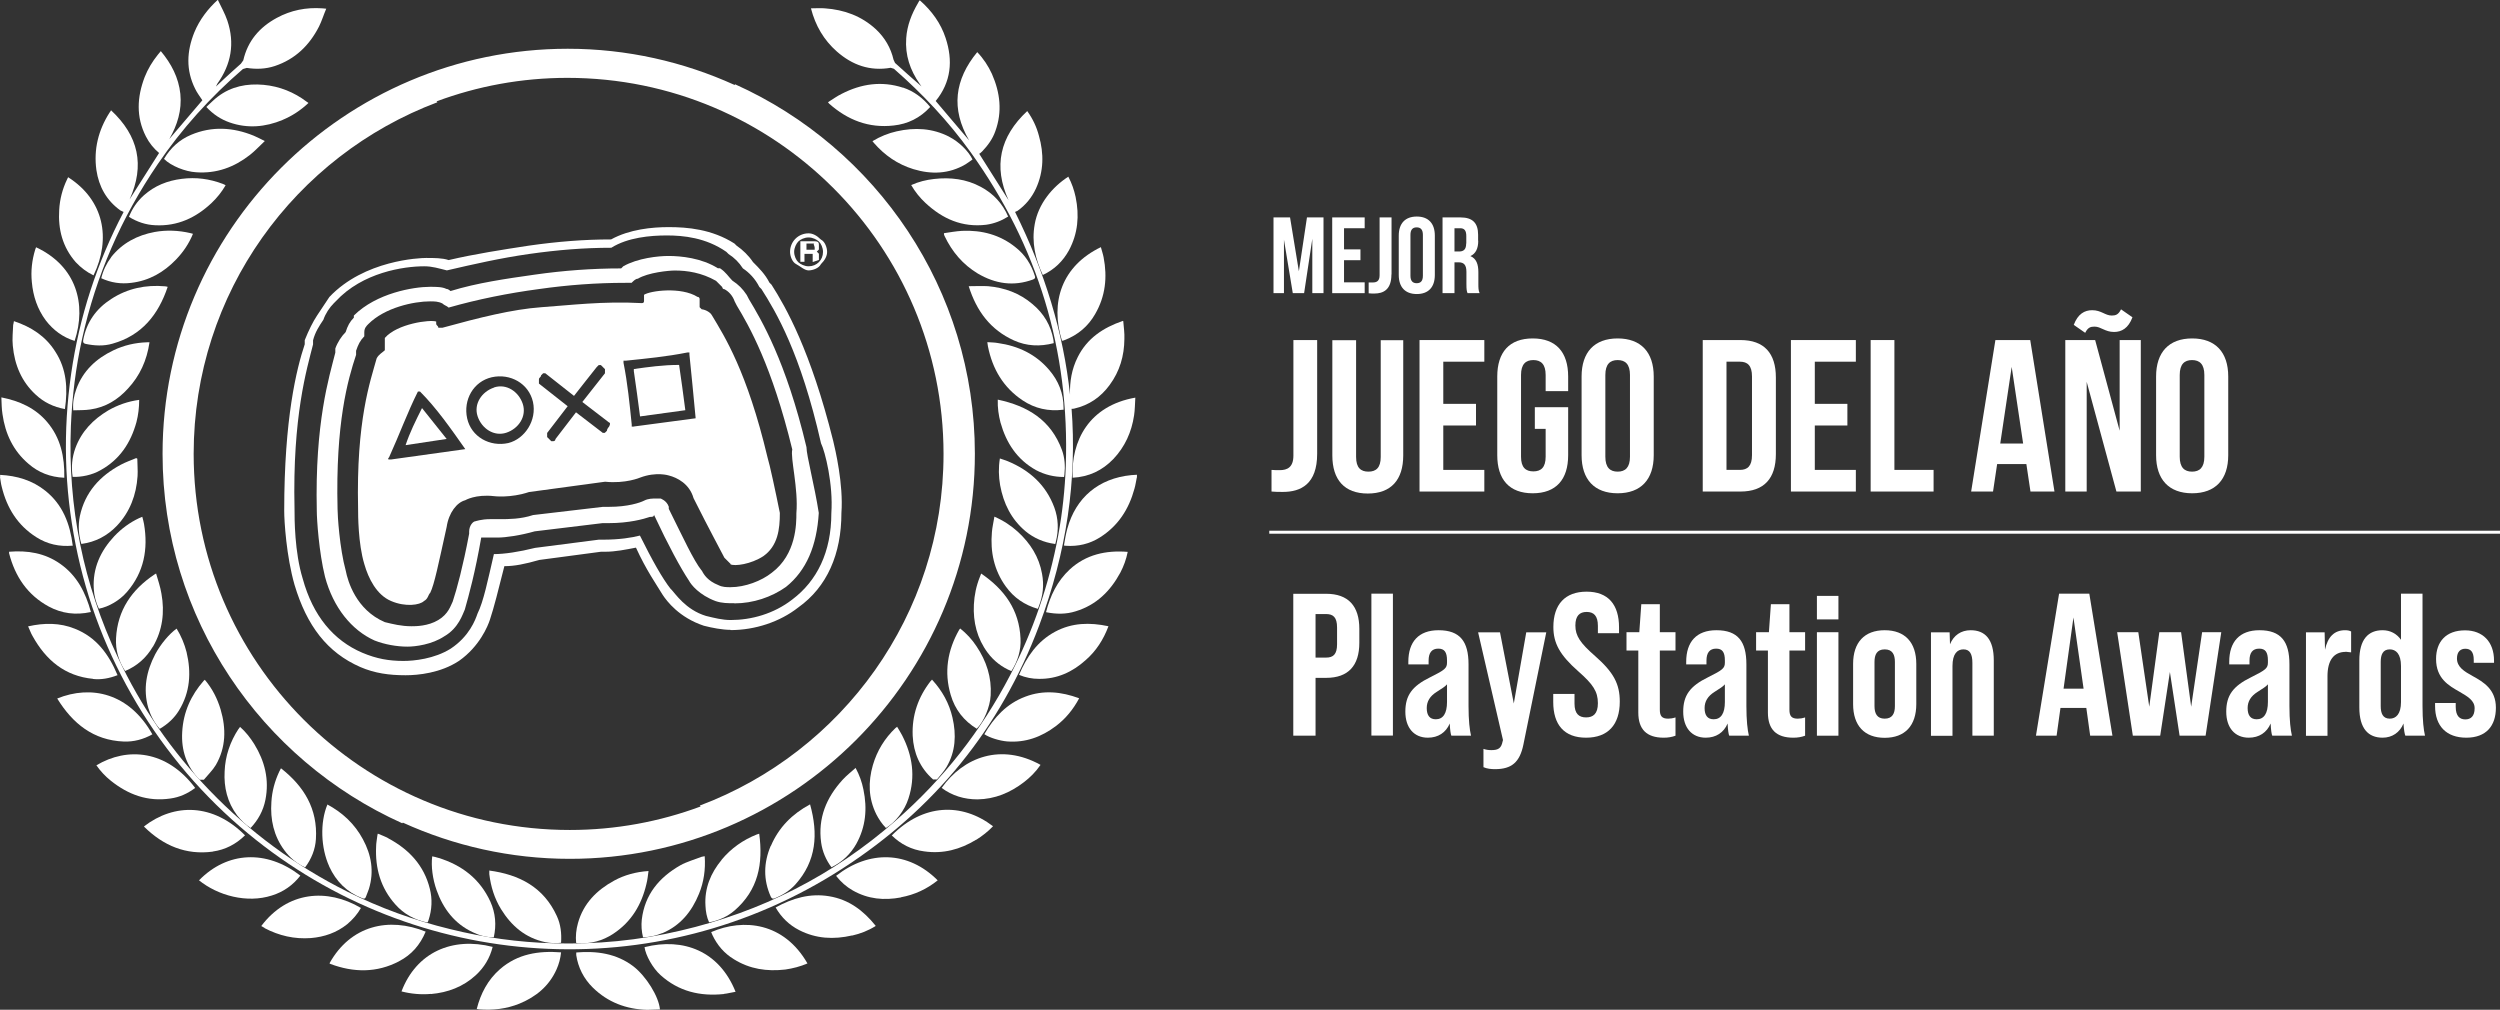
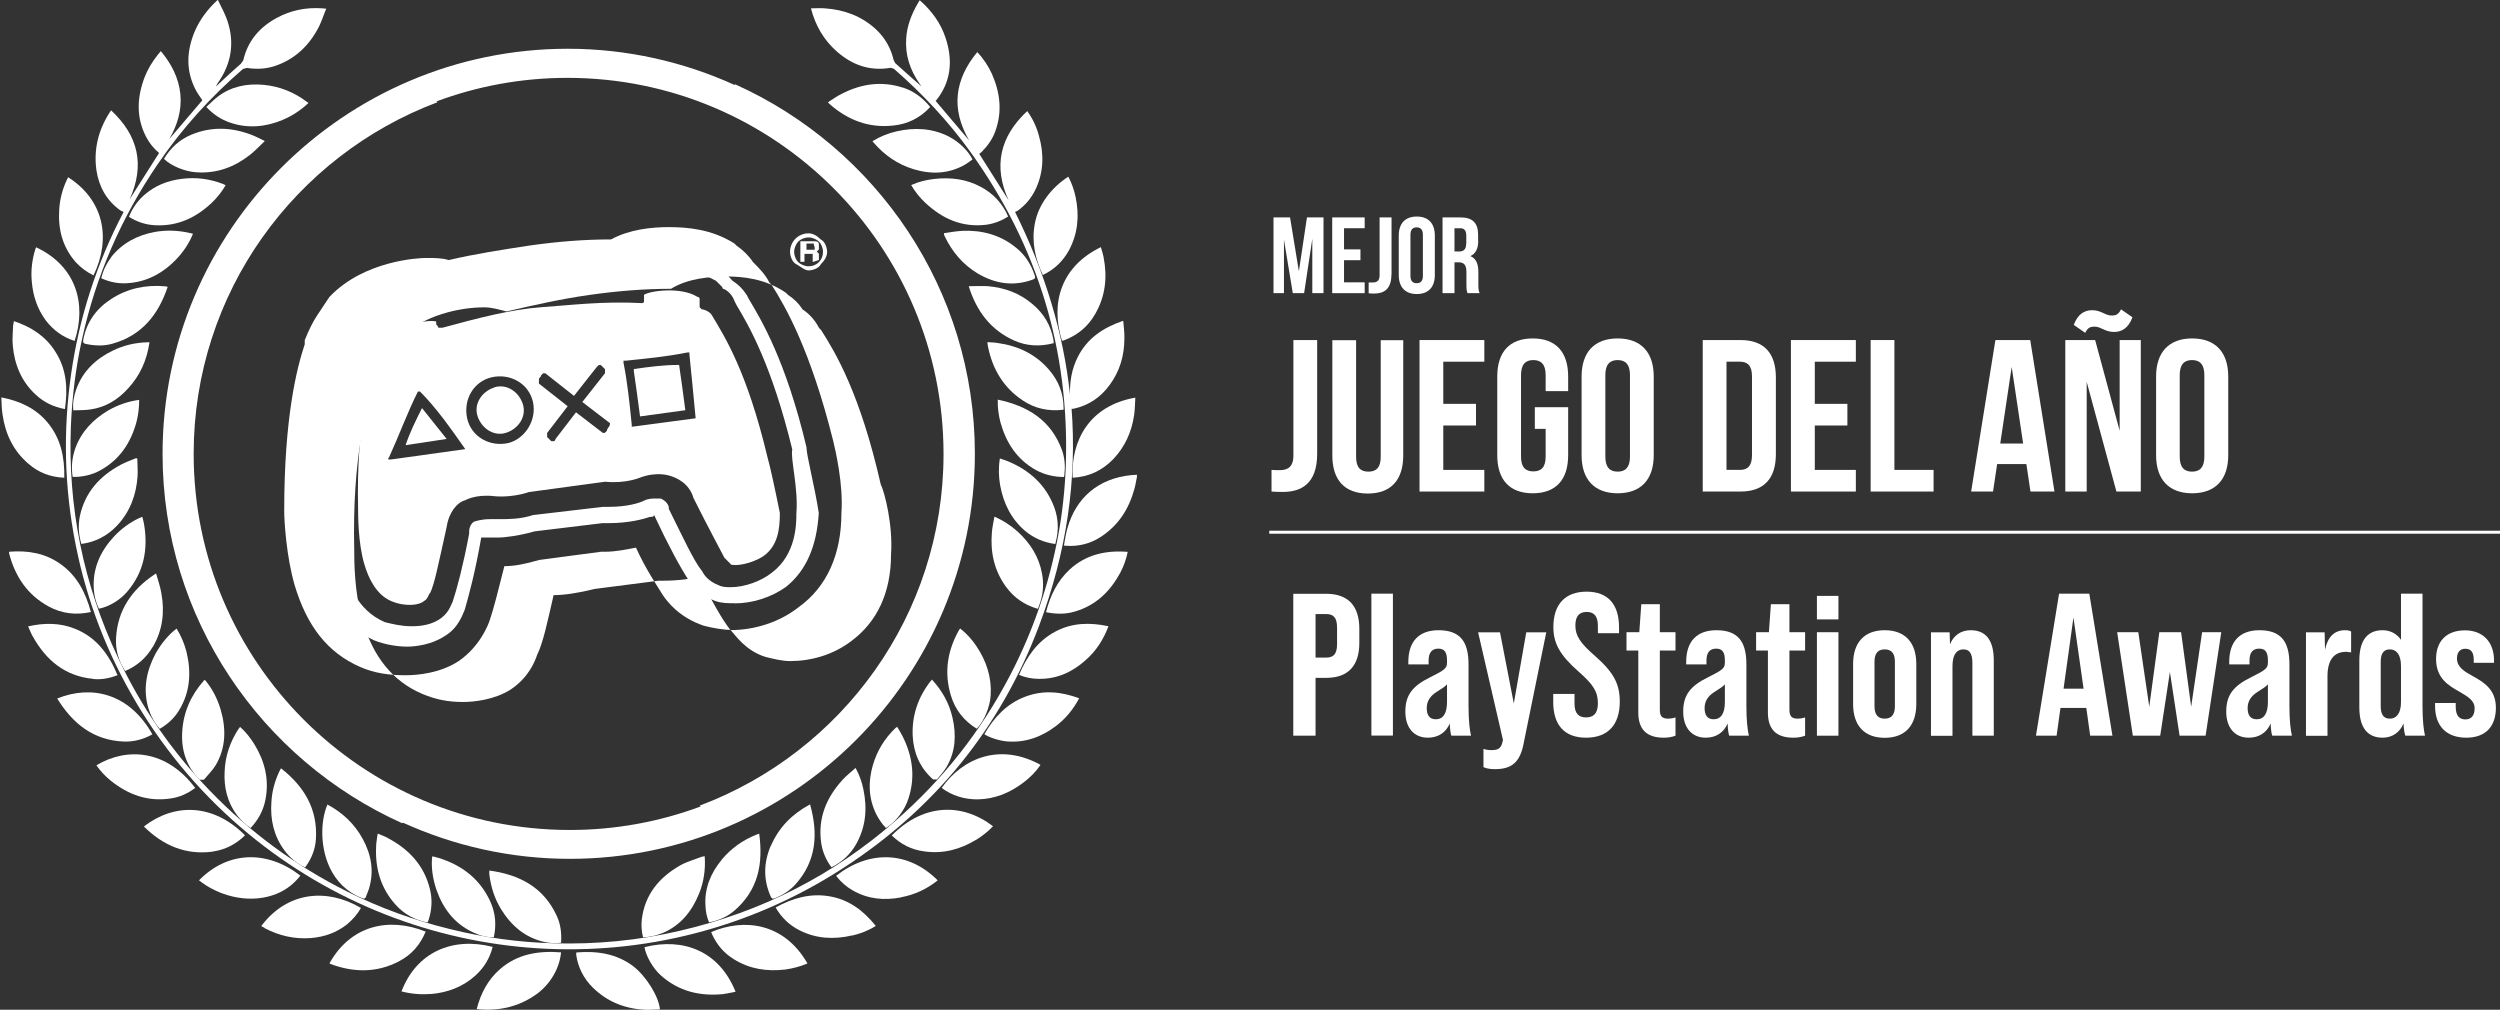
<svg xmlns="http://www.w3.org/2000/svg" id="Logos" viewBox="0 0 201 81.18">
  <rect x="0" y="0" width="201" height="81.18" fill="#333333" stroke="none" />
  <defs>
    <style>
      .cls-1 {
        fill: #fff;
      }

      .cls-2 {
        fill: none;
      }
    </style>
  </defs>
  <path class="cls-2" d="M65.5,20.08v-.17c0-.17-.17-.33,0-.33h-.66v.5h.66Z" />
  <path class="cls-2" d="M65.01,21.4c.66,0,1.16-.5,1.16-1.16,0-.33-.17-.66-.33-.83s-.5-.33-.83-.33-.66.17-.83.33-.33.5-.33.83.17.66.33.83.5.33.83.33ZM64.35,19.42h1.16c.33,0,.33.17.33.33v.33l-.17.17.17.17v.5l-.5.17v-.66h-.66v.66h-.33v-1.65Z" />
  <path class="cls-2" d="M113.91,18.28c-.3,0-.5.17-.5.6v3.29c0,.44.19.6.5.6s.5-.17.5-.6v-3.29c0-.43-.19-.6-.5-.6Z" />
  <path class="cls-2" d="M39.55,30.33c-1.49.33-2.32,1.82-1.98,3.31.33,1.49,1.82,2.32,3.31,1.98,1.32-.33,2.31-1.82,1.98-3.31-.33-1.49-1.82-2.31-3.31-1.98ZM40.71,34.79c-.99.33-1.98-.33-2.31-1.32-.33-.99.33-1.98,1.32-2.31s1.98.33,2.31,1.32c.33.99-.33,1.98-1.32,2.32Z" />
  <path class="cls-2" d="M33.6,31.49c-.83,1.65-1.49,3.47-2.32,5.29,0,0-.17.17,0,.17h.17l5.95-.83c-1.16-1.65-2.31-3.31-3.64-4.63h-.17ZM33.93,32.81c.66.83,1.32,1.65,1.98,2.48l-3.31.5c.33-.99.83-1.98,1.32-2.98h-.12.12Z" />
  <path class="cls-2" d="M117.4,18.35h-.46v1.87h.37c.36,0,.57-.16.57-.64v-.6c0-.44-.15-.63-.49-.63Z" />
  <path class="cls-2" d="M115.49,55.64c-.52.33-.78.75-.78,1.29,0,.59.24.9.73.9.59,0,.9-.47.9-1.39v-1.42c-.13.16-.39.33-.85.62Z" />
  <path class="cls-2" d="M152.34,56.77v-3.55c0-.57-.18-1.01-.82-1.01s-.82.44-.82,1.01v3.55c0,.59.2,1.01.82,1.01s.82-.42.82-1.01Z" />
  <path class="cls-2" d="M107.5,51.8v-1.35c0-.82-.31-1.08-.88-1.08h-.85v3.51h.85c.57,0,.88-.26.88-1.07Z" />
-   <path class="cls-2" d="M56.26,64.77c11.44-4.31,19.6-15.33,19.6-28.27,0-16.69-13.54-30.24-30.24-30.24-3.7,0-7.25.67-10.52,1.89l.07.07c-11.44,4.31-19.6,15.33-19.6,28.27,0,16.69,13.54,30.24,30.24,30.24,3.7,0,7.25-.67,10.52-1.89l-.07-.07ZM65.01,18.76c.33,0,.66.17.99.5.33.17.5.66.5.99s-.17.66-.5.99c-.17.33-.66.5-.99.5s-.66-.33-.99-.5-.5-.66-.5-.99c0-.83.66-1.49,1.49-1.49ZM53.27,47.85c-.5-.83-1.32-1.98-2.15-3.8-.83.17-1.65.33-2.48.33h-.33l-4.96.66c-1.16.33-1.98.5-2.81.5-.5,1.98-.83,3.31-1.16,4.3-.17.5-.83,2.15-2.48,3.31-1.49.99-3.31,1.16-4.3,1.16-1.32,0-2.48-.17-3.64-.66-2.65-1.16-4.3-3.31-5.29-6.61-.66-2.31-.83-5.12-.83-5.95,0-7.44.99-11.41,1.65-13.39v-.33c.33-.83.66-1.49.99-1.98.33-.5.66-.99.99-1.49,2.81-2.98,7.27-3.14,7.77-3.14.66,0,1.32,0,1.82.17,2.15-.5,4.3-.83,6.45-1.16,2.32-.33,4.46-.5,6.61-.5,1.49-.83,3.31-.99,4.63-.99,1.49,0,3.47.17,5.29,1.32l.17.17c.5.33.99.83,1.32,1.32.5.5.99.99,1.32,1.65l.17.17c1.16,1.82,3.14,5.29,4.96,12.56.17.66.83,3.47.66,5.79,0,3.31-1.16,5.95-3.47,7.6-1.49,1.16-3.47,1.82-5.45,1.82-.66,0-1.49-.17-2.15-.33-1.98-.66-2.98-1.98-3.31-2.48Z" />
  <path class="cls-2" d="M181.49,55.64c-.52.33-.78.75-.78,1.29,0,.59.24.9.73.9.59,0,.9-.47.9-1.39v-1.42c-.13.16-.39.33-.85.62Z" />
  <path class="cls-2" d="M137.83,55.64c-.52.33-.78.75-.78,1.29,0,.59.24.9.73.9.59,0,.9-.47.9-1.39v-1.42c-.13.16-.39.33-.85.62Z" />
  <polygon class="cls-2" points="166.7 49.61 165.9 55.37 167.51 55.37 166.7 49.61" />
  <path class="cls-2" d="M192.14,52.2c-.57,0-.73.44-.73,1.01v3.55c0,.57.16,1.01.73,1.01.49,0,.9-.36.9-1.34v-2.9c0-.98-.41-1.34-.9-1.34Z" />
  <path class="cls-2" d="M58.73,47.19c1.16,0,2.48-.5,3.31-1.16,1.98-1.49,1.98-3.97,1.98-4.79.17-1.98-.5-4.46-.33-5.12-1.65-6.78-3.47-9.92-4.46-11.57l-.17-.33c-.17-.5-.5-.83-.83-.99-.17,0-.17-.17-.17-.17-.17-.17-.33-.33-.5-.5-1.16-.66-2.32-.83-3.31-.83-.5,0-2.15.17-2.98.66-.17,0-.33.17-.5.33h-.5c-2.31,0-4.63.17-6.94.5-2.48.33-4.96.83-7.27,1.49-.17-.17-.33-.17-.5-.33-.33-.17-.66-.17-.99-.17-1.32,0-3.64.5-4.96,1.82-.17.17-.33.33-.33.66v.33c-.33.33-.5.66-.66,1.16v.33c-.66,1.98-1.65,5.45-1.49,12.4,0,.5.17,3.14.66,4.96.17.83.83,3.14,3.14,4.13.66.17,1.32.33,2.15.33.33,0,1.32,0,2.15-.5.83-.5.99-1.16,1.16-1.49.33-.99.83-2.81,1.32-5.45v-.17c0-.5.33-.83.5-.83,0,0,.5-.17,1.16-.17h.83c.66,0,1.65,0,2.65-.33l5.62-.66h.5c1.49,0,2.48-.33,2.81-.5.33-.17.66-.17.99-.17h.33s.5.17.66.66v.17c1.16,2.31,1.98,4.13,2.64,4.96.17.33.5.83,1.32,1.16.33.17.66.17.99.17ZM55.75,40.08c-.33-1.16-1.32-1.65-1.98-1.82,0,0-.99-.33-2.32.17,0,0-1.16.5-2.81.33l-6.12.83c-1.49.5-2.81.33-2.81.33-1.49-.17-2.32.33-2.32.33-.66.17-1.32.99-1.49,2.15-.66,2.98-.99,4.63-1.32,5.29-.17.17-.17.5-.5.66-.33.33-1.49.5-2.65,0-1.16-.5-1.82-1.82-2.15-2.97-.5-1.65-.5-3.97-.5-4.46-.17-7.11.99-10.25,1.49-12.07.17-.33.5-.5.66-.66v-.99c.99-1.16,3.64-1.49,4.13-1.32v.17c0,.17.17.17.17.33h.33c2.98-.83,5.62-1.49,7.94-1.65,2.31-.17,4.96-.5,8.1-.33q.17,0,.17-.17v-.5c.5-.33,2.98-.66,4.3.17.17,0,.17.17.17.17v.66l.17.17c.17,0,.66.17.83.5.99,1.65,2.81,4.46,4.46,11.41.17.5.66,2.81.99,4.46,0,1.32-.17,2.64-1.32,3.47-.99.66-2.32.83-2.65.66l-.5-.5c-.33-.66-1.16-2.15-2.48-4.79Z" />
  <path class="cls-2" d="M139.89,29.08h-1.08v8.7h1.08c.61,0,.97-.31.97-1.18v-6.33c0-.87-.36-1.18-.97-1.18Z" />
  <path class="cls-2" d="M48.97,33.97l-2.15-1.65,1.82-2.31v-.33l-.33-.33h-.17l-.17.17c-.66.83-1.16,1.49-1.82,2.31l-2.31-1.82h-.17l-.17.17c0,.17-.17.17-.17.33v.33l2.31,1.82-1.65,2.15v.33l.33.33h.17c.17,0,.17-.17.17-.17l1.65-2.15,2.15,1.65h.17l.17-.17c0-.17.17-.33.17-.33.17-.33,0-.33,0-.33Z" />
  <polygon class="cls-2" points="161.74 29.5 160.82 35.66 162.66 35.66 161.74 29.5" />
-   <path class="cls-2" d="M58.73,49.84c1.65,0,3.47-.5,4.96-1.65,1.98-1.49,3.14-3.8,3.14-6.94.17-2.31-.5-4.96-.83-5.62-1.65-7.27-3.64-10.58-4.79-12.4l-.17-.17c-.33-.66-.83-1.16-1.32-1.49-.33-.5-.66-.83-1.16-1.16l-.17-.17c-1.65-1.16-3.47-1.32-4.79-1.32s-3.14.17-4.46.99c-2.15,0-4.3.17-6.61.5-2.31.33-4.46.83-6.61,1.32-.66-.17-1.16-.33-1.82-.33-1.65,0-4.96.5-7.11,2.81l-.17.17c-.33.33-.66.83-.83,1.32-.33.5-.66.99-.83,1.65v.33c-.5,1.98-1.65,5.79-1.49,13.22,0,.83,0,3.47.66,5.62.83,2.98,2.48,4.96,4.79,5.95,1.16.5,2.15.66,3.31.66.83,0,2.48-.17,3.8-.99,1.49-.99,1.98-2.31,2.15-2.81.5-.99.83-2.65,1.32-4.79.83,0,1.98-.17,3.31-.5l5.12-.66h.33c1.32,0,2.32-.17,2.98-.33.99,1.98,1.82,3.47,2.48,4.3.33.33,1.16,1.65,2.81,2.15.66.17,1.32.33,1.98.33ZM55.42,46.69c-.66-.99-1.65-2.81-2.81-5.29,0,.17-.17.17-.33.17-.5.17-1.65.5-3.31.5h-.5l-5.45.66c-1.16.33-2.32.5-2.98.5h-1.32c-.5,2.81-.99,4.63-1.32,5.79-.17.33-.5,1.49-1.65,2.15-.99.66-2.31.83-2.97.83-.83,0-1.82-.17-2.65-.5-1.82-.83-3.31-2.65-3.97-5.12-.5-1.98-.66-4.63-.66-5.29-.17-7.11.99-10.74,1.49-12.73v-.33c.17-.5.5-.99.83-1.32.17-.5.33-.83.66-1.16v-.17c1.82-1.82,4.79-2.31,6.12-2.31.5,0,.99,0,1.32.17.17,0,.33.17.33.17,2.15-.66,4.46-.99,6.78-1.32,2.31-.33,4.63-.5,6.94-.5l.17-.17c1.16-.66,2.81-.83,3.64-.83.99,0,2.64.17,3.97.99h.17c.5.33.66.66.99.99.5.33.83.66,1.16,1.16l.17.33c.99,1.65,2.98,4.96,4.63,11.9,0,.66.66,3.14.99,5.29-.17,2.65-.99,4.63-2.64,5.95-1.16.83-2.65,1.32-4.13,1.32-.5,0-.99,0-1.49-.17-1.32-.5-1.98-1.32-2.15-1.65Z" />
  <path class="cls-2" d="M48.97,34.3s.04-.04.06-.06c-.01.01-.03.03-.06.06Z" />
  <path class="cls-2" d="M177.24,36.72v-6.57c0-.87-.38-1.2-.99-1.2s-.99.33-.99,1.2v6.57c0,.87.38,1.2.99,1.2s.99-.33.99-1.2Z" />
  <path class="cls-2" d="M55.42,28.35h-.17c-1.65.33-3.31.5-4.96.66h-.17v.17c.33,1.65.5,3.31.66,4.96v.17h.17l4.96-.66c-.17-1.82-.33-3.47-.5-5.12v-.17ZM51.45,33.47c-.17-1.32-.33-2.48-.5-3.64v-.17c1.16-.17,2.32-.33,3.64-.33.17,1.16.33,2.31.5,3.64l-3.64.5Z" />
  <path class="cls-2" d="M131.05,36.72v-6.57c0-.87-.38-1.2-.99-1.2s-.99.33-.99,1.2v6.57c0,.87.38,1.2.99,1.2s.99-.33.99-1.2Z" />
-   <path class="cls-1" d="M58.73,50.66c1.98,0,3.97-.66,5.45-1.82,2.32-1.65,3.47-4.3,3.47-7.6.17-2.31-.5-5.12-.66-5.79-1.82-7.27-3.8-10.74-4.96-12.56l-.17-.17c-.33-.66-.83-1.16-1.32-1.65-.33-.5-.83-.99-1.32-1.32l-.17-.17c-1.82-1.16-3.8-1.32-5.29-1.32-1.32,0-3.14.17-4.63.99-2.15,0-4.3.17-6.61.5-2.15.33-4.3.66-6.45,1.16-.5-.17-1.16-.17-1.82-.17-.5,0-4.96.17-7.77,3.14-.33.5-.66.99-.99,1.49-.33.5-.66,1.16-.99,1.98v.33c-.66,1.98-1.65,5.95-1.65,13.39,0,.83.17,3.64.83,5.95.99,3.31,2.64,5.45,5.29,6.61,1.16.5,2.31.66,3.64.66.99,0,2.81-.17,4.3-1.16,1.65-1.16,2.32-2.81,2.48-3.31.33-.99.66-2.32,1.16-4.3.83,0,1.65-.17,2.81-.5l4.96-.66h.33c.83,0,1.65-.17,2.48-.33.83,1.82,1.65,2.97,2.15,3.8.33.5,1.32,1.82,3.31,2.48.66.17,1.49.33,2.15.33ZM53.93,47.36c-.66-.83-1.49-2.31-2.48-4.3-.66.17-1.65.33-2.98.33h-.33l-5.12.66c-1.32.33-2.48.5-3.31.5-.5,2.15-.83,3.8-1.32,4.79-.17.5-.66,1.82-2.15,2.81-1.32.83-2.97.99-3.8.99-1.16,0-2.15-.17-3.31-.66-2.32-.99-3.97-2.97-4.79-5.95-.66-2.15-.66-4.79-.66-5.62-.17-7.44.99-11.24,1.49-13.22v-.33c.17-.66.5-1.16.83-1.65.17-.5.5-.99.83-1.32l.17-.17c2.15-2.32,5.46-2.81,7.11-2.81.66,0,1.16.17,1.82.33,2.15-.5,4.3-.99,6.61-1.32,2.32-.33,4.46-.5,6.61-.5,1.32-.83,3.14-.99,4.46-.99s3.14.17,4.79,1.32l.17.17c.5.33.83.66,1.16,1.16.5.33.99.83,1.32,1.49l.17.17c1.16,1.82,3.14,5.12,4.79,12.4.33.66.99,3.31.83,5.62,0,3.14-1.16,5.45-3.14,6.94-1.49,1.16-3.31,1.65-4.96,1.65-.66,0-1.32-.17-1.98-.33-1.65-.5-2.48-1.82-2.81-2.15Z" />
+   <path class="cls-1" d="M58.73,50.66c1.98,0,3.97-.66,5.45-1.82,2.32-1.65,3.47-4.3,3.47-7.6.17-2.31-.5-5.12-.66-5.79-1.82-7.27-3.8-10.74-4.96-12.56l-.17-.17c-.33-.66-.83-1.16-1.32-1.65-.33-.5-.83-.99-1.32-1.32l-.17-.17c-1.82-1.16-3.8-1.32-5.29-1.32-1.32,0-3.14.17-4.63.99-2.15,0-4.3.17-6.61.5-2.15.33-4.3.66-6.45,1.16-.5-.17-1.16-.17-1.82-.17-.5,0-4.96.17-7.77,3.14-.33.5-.66.99-.99,1.49-.33.5-.66,1.16-.99,1.98v.33c-.66,1.98-1.65,5.95-1.65,13.39,0,.83.17,3.64.83,5.95.99,3.31,2.64,5.45,5.29,6.61,1.16.5,2.31.66,3.64.66.99,0,2.81-.17,4.3-1.16,1.65-1.16,2.32-2.81,2.48-3.31.33-.99.66-2.32,1.16-4.3.83,0,1.65-.17,2.81-.5l4.96-.66h.33c.83,0,1.65-.17,2.48-.33.83,1.82,1.65,2.97,2.15,3.8.33.5,1.32,1.82,3.31,2.48.66.17,1.49.33,2.15.33Zc-.66-.83-1.49-2.31-2.48-4.3-.66.17-1.65.33-2.98.33h-.33l-5.12.66c-1.32.33-2.48.5-3.31.5-.5,2.15-.83,3.8-1.32,4.79-.17.5-.66,1.82-2.15,2.81-1.32.83-2.97.99-3.8.99-1.16,0-2.15-.17-3.31-.66-2.32-.99-3.97-2.97-4.79-5.95-.66-2.15-.66-4.79-.66-5.62-.17-7.44.99-11.24,1.49-13.22v-.33c.17-.66.5-1.16.83-1.65.17-.5.5-.99.83-1.32l.17-.17c2.15-2.32,5.46-2.81,7.11-2.81.66,0,1.16.17,1.82.33,2.15-.5,4.3-.99,6.61-1.32,2.32-.33,4.46-.5,6.61-.5,1.32-.83,3.14-.99,4.46-.99s3.14.17,4.79,1.32l.17.17c.5.33.83.66,1.16,1.16.5.33.99.83,1.32,1.49l.17.17c1.16,1.82,3.14,5.12,4.79,12.4.33.66.99,3.31.83,5.62,0,3.14-1.16,5.45-3.14,6.94-1.49,1.16-3.31,1.65-4.96,1.65-.66,0-1.32-.17-1.98-.33-1.65-.5-2.48-1.82-2.81-2.15Z" />
  <path class="cls-1" d="M59.06,48.51c1.49,0,2.97-.5,4.13-1.32,1.65-1.32,2.48-3.31,2.64-5.95-.33-2.15-.99-4.63-.99-5.29-1.65-6.94-3.64-10.25-4.63-11.9l-.17-.33c-.33-.5-.66-.83-1.16-1.16-.33-.33-.5-.66-.99-.99h-.17c-1.32-.83-2.98-.99-3.97-.99-.83,0-2.48.17-3.64.83l-.17.17c-2.31,0-4.63.17-6.94.5-2.32.33-4.63.66-6.78,1.32,0,0-.17-.17-.33-.17-.33-.17-.83-.17-1.32-.17-1.32,0-4.3.5-6.12,2.31v.17c-.33.33-.5.66-.66,1.16-.33.33-.66.83-.83,1.32v.33c-.5,1.98-1.65,5.62-1.49,12.73,0,.66.17,3.31.66,5.29.66,2.48,2.15,4.3,3.97,5.12.83.33,1.82.5,2.65.5.66,0,1.98-.17,2.97-.83,1.16-.66,1.49-1.82,1.65-2.15.33-1.16.83-2.97,1.32-5.79h1.32c.66,0,1.82-.17,2.98-.5l5.45-.66h.5c1.65,0,2.81-.33,3.31-.5.17,0,.33,0,.33-.17,1.16,2.48,2.15,4.3,2.81,5.29.17.33.83,1.16,2.15,1.65.5.17.99.17,1.49.17ZM56.41,45.87c-.66-.83-1.49-2.65-2.64-4.96v-.17c-.17-.5-.66-.66-.66-.66h-.33c-.33,0-.66,0-.99.17-.33.17-1.32.5-2.81.5h-.5l-5.62.66c-.99.33-1.98.33-2.65.33h-.83c-.66,0-1.16.17-1.16.17-.17,0-.5.33-.5.83v.17c-.5,2.65-.99,4.46-1.32,5.45-.17.33-.33.99-1.16,1.49-.83.5-1.82.5-2.15.5-.83,0-1.49-.17-2.15-.33-2.32-.99-2.98-3.31-3.14-4.13-.5-1.82-.66-4.46-.66-4.96-.17-6.94.83-10.41,1.49-12.4v-.33c.17-.5.33-.83.66-1.16v-.33c0-.33.17-.5.33-.66,1.32-1.32,3.64-1.82,4.96-1.82.33,0,.66,0,.99.17.17.17.33.17.5.33,2.31-.66,4.79-1.16,7.27-1.49,2.31-.33,4.63-.5,6.94-.5h.5c.17-.17.33-.33.5-.33.83-.5,2.48-.66,2.98-.66.99,0,2.15.17,3.31.83.17.17.33.33.5.5,0,0,0,.17.17.17.33.17.66.5.83.99l.17.33c.99,1.65,2.81,4.79,4.46,11.57-.17.66.5,3.14.33,5.12,0,.83,0,3.31-1.98,4.79-.83.66-2.15,1.16-3.31,1.16-.33,0-.66,0-.99-.17-.83-.33-1.16-.83-1.32-1.16Z" />
  <path class="cls-1" d="M50.96,29.67v.17c.17,1.16.33,2.32.5,3.64l3.64-.5c-.17-1.32-.33-2.48-.5-3.64-1.32,0-2.48.17-3.64.33Z" />
  <path class="cls-1" d="M35.91,35.29c-.66-.83-1.32-1.65-1.98-2.48-.5.99-.99,1.98-1.32,2.98l3.31-.5Z" />
  <path class="cls-1" d="M39.72,31.16c-.99.33-1.65,1.32-1.32,2.31.33.99,1.32,1.65,2.31,1.32s1.65-1.32,1.32-2.32c-.33-.99-1.32-1.65-2.31-1.32Z" />
  <path class="cls-1" d="M58.73,45.37c.33.17,1.65,0,2.65-.66,1.16-.83,1.32-2.15,1.32-3.47-.33-1.65-.83-3.97-.99-4.46-1.65-6.94-3.47-9.75-4.46-11.41-.17-.33-.66-.5-.83-.5l-.17-.17v-.66s0-.17-.17-.17c-1.32-.83-3.8-.5-4.3-.17v.5q0,.17-.17.17c-3.14-.17-5.79.17-8.1.33-2.32.17-4.96.83-7.94,1.65h-.33c0-.17-.17-.17-.17-.33v-.17c-.5-.17-3.14.17-4.13,1.32v.99c-.17.17-.5.33-.66.66-.5,1.82-1.65,4.96-1.49,12.07,0,.5,0,2.81.5,4.46.33,1.16.99,2.48,2.15,2.97,1.16.5,2.32.33,2.65,0,.33-.17.33-.5.5-.66.33-.66.66-2.31,1.32-5.29.17-1.16.83-1.98,1.49-2.15,0,0,.83-.5,2.32-.33,0,0,1.32.17,2.81-.33l6.12-.83c1.65.17,2.81-.33,2.81-.33,1.32-.5,2.32-.17,2.32-.17.66.17,1.65.66,1.98,1.82,1.32,2.64,2.15,4.13,2.48,4.79l.5.5ZM31.45,36.94h-.17c-.17,0,0-.17,0-.17.83-1.82,1.49-3.64,2.32-5.29h.17c1.32,1.32,2.48,2.98,3.64,4.63l-5.95.83ZM40.87,35.62c-1.49.33-2.98-.5-3.31-1.98-.33-1.49.5-2.97,1.98-3.31,1.49-.33,2.97.5,3.31,1.98.33,1.49-.66,2.98-1.98,3.31ZM48.97,34.3s.05-.05.06-.06c-.02.02-.06.06-.06.06,0,0-.17.17-.17.33l-.17.17h-.17l-2.15-1.65-1.65,2.15s0,.17-.17.17h-.17l-.33-.33v-.33l1.65-2.15-2.31-1.82v-.33c0-.17.17-.17.17-.33l.17-.17h.17l2.31,1.82c.66-.83,1.16-1.49,1.82-2.31l.17-.17h.17l.33.33v.33l-1.82,2.31,2.15,1.65s.17,0,0,.33ZM50.96,34.3h-.17v-.17c-.17-1.65-.33-3.31-.66-4.96v-.17h.17c1.65-.17,3.31-.33,4.96-.66h.17v.17c.17,1.65.33,3.31.5,5.12l-4.96.66Z" />
  <path class="cls-1" d="M64.02,21.24c.33.17.66.5.99.5s.83-.17.99-.5c.33-.33.5-.66.5-.99s-.17-.83-.5-.99c-.33-.33-.66-.5-.99-.5-.83,0-1.49.66-1.49,1.49,0,.33.17.83.5.99ZM64.18,19.42c.17-.17.5-.33.83-.33s.66.17.83.33.33.5.33.83c0,.66-.5,1.16-1.16,1.16-.33,0-.66-.17-.83-.33s-.33-.5-.33-.83.17-.66.33-.83Z" />
  <path class="cls-1" d="M64.68,20.41h.66v.66l.5-.17v-.5l-.17-.17.17-.17v-.33c0-.17,0-.33-.33-.33h-1.16v1.65h.33v-.66ZM64.84,19.58h.66c-.17,0,0,.17,0,.33v.17h-.66v-.5Z" />
  <path class="cls-1" d="M106.62,54.5c1.79,0,2.67-.99,2.67-2.82v-1.12c0-1.83-.88-2.82-2.67-2.82h-2.64v11.41h1.79v-4.65h.85ZM105.77,49.37h.85c.57,0,.88.26.88,1.08v1.35c0,.81-.31,1.07-.88,1.07h-.85v-3.51Z" />
  <rect class="cls-1" x="110.26" y="47.73" width="1.73" height="11.41" />
  <path class="cls-1" d="M114.99,54.45c-1.47.72-2,1.47-2,2.77s.7,2.09,1.81,2.09c.83,0,1.45-.41,1.76-1.14.02.52.08.88.13.98h1.58c-.11-.47-.2-1.22-.2-2.4v-3.34c0-1.83-.68-2.74-2.41-2.74-1.6,0-2.43.93-2.43,2.54v.21h1.63v-.31c0-.62.25-.96.78-.96.49,0,.7.28.7.95v.16c0,.46-.16.6-1.35,1.19ZM116.34,56.44c0,.91-.31,1.39-.9,1.39-.49,0-.73-.31-.73-.9,0-.54.26-.96.78-1.29.46-.29.72-.46.85-.62v1.42Z" />
  <path class="cls-1" d="M119.91,60.31c-.23,0-.44-.03-.64-.1v1.47c.29.13.62.16.93.16,1.34,0,1.99-.56,2.28-1.97l1.84-9.03h-1.61l-1,5.72-1.11-5.72h-1.76l2,8.66-.03.11c-.11.54-.33.7-.91.7Z" />
  <path class="cls-1" d="M124.88,55.79v.65c0,1.83.88,2.87,2.64,2.87s2.71-1.04,2.71-2.9c0-1.42-.49-2.35-1.99-3.67-1.18-1.03-1.58-1.61-1.58-2.45,0-.78.34-1.09.91-1.09s.9.31.9,1.12v.59h1.7v-.47c0-1.83-.87-2.87-2.61-2.87s-2.67,1.04-2.67,2.84c0,1.3.51,2.25,2.01,3.57,1.17,1.03,1.57,1.61,1.57,2.56,0,.85-.38,1.14-.95,1.14s-.93-.29-.93-1.11v-.78h-1.7Z" />
  <path class="cls-1" d="M131.96,48.58l-.16,2.25h-1.03v1.47h.95v4.99c0,1.35.67,2.02,2.04,2.02.36,0,.65-.05.95-.16v-1.47c-.21.07-.41.1-.59.1-.49,0-.67-.2-.67-.72v-4.76h1.26v-1.47h-1.26v-2.25h-1.48Z" />
  <path class="cls-1" d="M137.33,54.45c-1.47.72-2,1.47-2,2.77s.7,2.09,1.81,2.09c.83,0,1.45-.41,1.76-1.14.02.52.08.88.13.98h1.58c-.11-.47-.2-1.22-.2-2.4v-3.34c0-1.83-.68-2.74-2.41-2.74-1.6,0-2.43.93-2.43,2.54v.21h1.63v-.31c0-.62.25-.96.78-.96.49,0,.7.28.7.95v.16c0,.46-.16.6-1.35,1.19ZM138.68,56.44c0,.91-.31,1.39-.9,1.39-.49,0-.73-.31-.73-.9,0-.54.26-.96.78-1.29.46-.29.72-.46.85-.62v1.42Z" />
  <path class="cls-1" d="M142.38,48.58l-.16,2.25h-1.03v1.47h.95v4.99c0,1.35.67,2.02,2.04,2.02.36,0,.65-.05.95-.16v-1.47c-.21.07-.41.1-.59.1-.49,0-.67-.2-.67-.72v-4.76h1.26v-1.47h-1.26v-2.25h-1.48Z" />
  <rect class="cls-1" x="146.08" y="47.91" width="1.73" height="1.89" />
  <rect class="cls-1" x="146.08" y="50.83" width="1.73" height="8.32" />
  <path class="cls-1" d="M154.07,56.61v-3.23c0-1.73-.91-2.71-2.54-2.71s-2.54.98-2.54,2.71v3.23c0,1.73.91,2.71,2.54,2.71s2.54-.98,2.54-2.71ZM150.71,56.77v-3.55c0-.57.18-1.01.82-1.01s.82.44.82,1.01v3.55c0,.59-.2,1.01-.82,1.01s-.82-.42-.82-1.01Z" />
  <path class="cls-1" d="M160.3,59.15v-6.05c0-1.71-.7-2.43-1.86-2.43-.77,0-1.37.41-1.66,1.13l-.03-.96h-1.5v8.32h1.73v-5.61c0-.99.39-1.34.88-1.34.52,0,.72.38.72,1.09v5.85h1.73Z" />
  <path class="cls-1" d="M167.74,56.92l.31,2.23h1.79l-1.86-11.42h-2.43l-1.86,11.42h1.66l.31-2.23h2.07ZM166.7,49.61l.82,5.76h-1.61l.8-5.76Z" />
  <polygon class="cls-1" points="174.46 54.03 175.24 59.15 177.33 59.15 178.59 50.83 177.05 50.83 176.17 56.82 175.36 50.83 173.61 50.83 172.8 56.82 171.92 50.83 170.22 50.83 171.48 59.15 173.68 59.15 174.46 54.03" />
  <path class="cls-1" d="M180.99,54.45c-1.47.72-2,1.47-2,2.77s.7,2.09,1.81,2.09c.83,0,1.45-.41,1.76-1.14.02.52.08.88.13.98h1.58c-.11-.47-.2-1.22-.2-2.4v-3.34c0-1.83-.68-2.74-2.41-2.74-1.6,0-2.43.93-2.43,2.54v.21h1.63v-.31c0-.62.24-.96.78-.96.49,0,.7.28.7.95v.16c0,.46-.16.6-1.35,1.19ZM182.34,56.44c0,.91-.31,1.39-.9,1.39-.49,0-.73-.31-.73-.9,0-.54.26-.96.78-1.29.46-.29.72-.46.85-.62v1.42Z" />
  <path class="cls-1" d="M188.59,52.4l.44.05v-1.68c-.13-.07-.28-.1-.49-.1-.85,0-1.39.52-1.61,1.57l-.03-1.4h-1.5v8.32h1.73v-4.79c0-1.29.51-1.96,1.47-1.96Z" />
  <path class="cls-1" d="M193.04,47.74v3.7c-.34-.49-.86-.77-1.48-.77-1.14,0-1.87.72-1.87,2.43v3.78c0,1.71.73,2.43,1.87,2.43.77,0,1.39-.42,1.68-1.14.03.52.1.88.15.98h1.58c-.11-.47-.2-1.22-.2-2.4v-9.02h-1.73ZM193.04,56.44c0,.98-.41,1.34-.9,1.34-.57,0-.73-.44-.73-1.01v-3.55c0-.57.16-1.01.73-1.01.49,0,.9.36.9,1.34v2.9Z" />
  <path class="cls-1" d="M195.78,56.51v.26c0,1.6.91,2.54,2.51,2.54s2.38-.95,2.38-2.41-.98-2.06-1.86-2.54c-.69-.38-1.27-.73-1.27-1.42,0-.57.31-.78.67-.78.42,0,.68.23.68.9v.23h1.63v-.18c0-1.51-.91-2.43-2.33-2.43-1.53,0-2.33.91-2.33,2.3,0,1.57,1.01,2.14,1.89,2.64.65.38,1.21.7,1.21,1.32,0,.65-.31.9-.75.9s-.77-.26-.77-1.01v-.31h-1.66Z" />
  <path class="cls-1" d="M8.91,8.91l-.1.14c-.9,1.41-1.29,2.95-1.06,4.62.2,1.35.82,2.45,1.93,3.25l.26.12c-2.15,4.09-3.56,8.43-4.22,13.01-.66,4.6-.55,9.16.36,13.73.9,4.55,2.55,8.81,4.92,12.79,2.38,3.99,5.37,7.48,8.94,10.44,13.52,11.19,32.79,12.49,47.75,2.85,7.41-4.77,12.76-11.31,15.86-19.57,2.21-5.9,3.05-11.73,2.6-17.49,0,.02,0,.04,0,.07h.1l.12-.02c1.19-.27,2.13-.92,2.84-1.89.82-1.11,1.18-2.35,1.19-3.71.02-.46-.05-.94-.09-1.43l-.03-.02c-1.6.55-2.88,1.41-3.63,2.91-.49.97-.65,1.99-.62,3.02-.53-4.96-2.02-9.86-4.42-14.69l.2-.09c.65-.46,1.14-1.06,1.48-1.79.63-1.38.65-2.81.24-4.24-.19-.72-.49-1.36-.94-1.99-2.21,2.06-2.74,4.45-1.5,7.17-.78-1.24-1.58-2.5-2.37-3.75h.05l.19-.17c.46-.48.84-1,1.06-1.62.58-1.58.39-3.12-.27-4.62-.29-.63-.68-1.23-1.18-1.75-1.82,2.21-2.13,4.56-.65,7.1-.92-1.07-1.8-2.13-2.69-3.17,1.24-1.52,1.4-3.24.8-5.06-.39-1.19-1.11-2.18-2.06-3.02h-.05l-.12.22c-.51.87-.87,1.79-.94,2.81-.1,1.36.31,2.57,1.09,3.68l.14.2c-.73-.63-1.43-1.26-2.13-1.89l-.12-.26c-.22-.95-.7-1.77-1.41-2.44-1.16-1.07-2.55-1.58-4.12-1.69-.36-.03-.72,0-1.11,0,.36,1.4,1.04,2.55,2.08,3.47,1.24,1.09,2.66,1.6,4.33,1.31l.26.08c2.3,2.01,4.38,4.22,6.17,6.71,5.4,7.53,7.97,15.94,7.65,25.21-.07,1.89-.27,3.75-.61,5.6-.73,3.92-2.01,7.67-3.85,11.21-2.33,4.48-5.4,8.4-9.22,11.72-5.02,4.4-10.8,7.33-17.29,8.84-3.37.8-6.8,1.12-10.25,1.02-2.79-.08-5.55-.46-8.28-1.14-2.88-.7-5.64-1.7-8.28-3.02-4.16-2.08-7.84-4.79-11.05-8.12-3.05-3.15-5.52-6.73-7.38-10.7-2.78-5.89-4.04-12.11-3.78-18.62.1-2.35.39-4.7.9-7,1.12-5.08,3.15-9.74,6.08-14.04,1.94-2.85,4.24-5.4,6.85-7.65l.31-.09c.77.12,1.52.09,2.25-.15,1.65-.55,2.79-1.67,3.56-3.18.22-.44.37-.94.58-1.43-.15-.02-.24-.03-.32-.03-1.29-.09-2.52.15-3.66.77-1.38.75-2.33,1.84-2.69,3.41l-.19.27c-.46.41-.92.82-1.36,1.23-.22.2-.43.41-.65.61l.12-.24c1.11-1.55,1.41-3.24.8-5.06-.19-.56-.49-1.09-.75-1.64l.07-.07h-.05c-.83.75-1.5,1.62-1.93,2.66-.61,1.52-.68,3.03.07,4.53.15.32.39.63.58.92-.89,1.04-1.77,2.08-2.66,3.12.65-1.12,1.02-2.32.89-3.63-.14-1.31-.72-2.42-1.57-3.44l-.24.29c-.44.55-.8,1.14-1.06,1.8-.61,1.6-.7,3.2.1,4.77.27.53.63.97,1.06,1.33-.78,1.24-1.58,2.49-2.37,3.73,1.24-2.74.72-5.11-1.5-7.17Z" />
  <path class="cls-1" d="M91.39,38.39h.02v-.22c-.15,0-.31.03-.46.03-2.61.26-4.45,1.79-5.14,4.31-.12.44-.19.89-.27,1.35l.15.02c.99.07,1.91-.15,2.74-.67,1.46-.92,2.33-2.26,2.78-3.92.09-.29.12-.6.19-.9Z" />
  <path class="cls-1" d="M34.65,79.92c1.36-.12,2.59-.58,3.61-1.52.66-.61,1.12-1.36,1.35-2.27-3.24-.83-6.13.43-7.33,3.58.78.2,1.57.27,2.37.2Z" />
  <path class="cls-1" d="M5.48,14.24l-.09.19c-.37.77-.58,1.58-.63,2.44-.1,1.57.27,3,1.33,4.21.41.44.89.8,1.43,1.06,1.43-2.96.84-6.05-2.04-7.89Z" />
  <path class="cls-1" d="M32.09,77.28c.99-.51,1.69-1.31,2.13-2.37h.02c-2.98-1.21-6.05-.51-7.75,2.54l.07.05c1.87.7,3.73.73,5.54-.22Z" />
  <path class="cls-1" d="M58.2,79.91c.31-.03.61-.12.94-.17-1.31-3.27-4.19-4.38-7.32-3.59.09.66.66,1.69,1.29,2.25,1.45,1.31,3.18,1.72,5.09,1.52Z" />
  <path class="cls-1" d="M83.19,18.04c-.26,1.43.05,2.78.65,4.07.94-.44,1.62-1.11,2.1-1.98.73-1.36.85-2.79.54-4.29-.12-.56-.31-1.11-.58-1.62v-.02c-1.29.83-2.42,2.18-2.71,3.83Z" />
  <path class="cls-1" d="M7.48,54.59c.66.07,1.31-.05,1.98-.31l-.02-.02c-.7-1.67-1.7-3.03-3.42-3.71-1.21-.49-2.47-.48-3.76-.19.14.29.22.55.36.78,1.07,1.93,2.59,3.22,4.87,3.44Z" />
  <path class="cls-1" d="M63.14,77.95c.61-.09,1.2-.24,1.78-.49-1.89-3.29-5.12-3.65-7.74-2.52l.1.24c.39.82.95,1.47,1.72,1.94,1.28.8,2.67,1,4.14.83Z" />
  <path class="cls-1" d="M64.93,77.45s0,0,0,0c0,0,0,0,0,.01v-.02Z" />
  <path class="cls-1" d="M89.12,50.37v-.02c-1.5-.32-2.93-.29-4.29.44-1.43.77-2.28,2.01-2.9,3.47.53.22,1.06.32,1.6.32,1.46.02,2.69-.55,3.75-1.5.84-.73,1.43-1.64,1.84-2.73Z" />
  <path class="cls-1" d="M5.86,43.88s-.01,0-.02,0c0,0,0,.01,0,.02l.02-.02Z" />
-   <path class="cls-1" d="M0,38.36c.05.26.07.53.14.78.41,1.7,1.28,3.1,2.78,4.05.88.56,1.85.78,2.93.68-.22-1.75-.8-3.29-2.2-4.41-1.06-.85-2.3-1.21-3.64-1.28v.17Z" />
  <path class="cls-1" d="M86.24,38.41c1.31-.07,2.38-.58,3.27-1.5.94-.99,1.47-2.18,1.67-3.51.07-.46.07-.94.1-1.43-3.71.65-5.18,3.46-5.04,6.44Z" />
  <path class="cls-1" d="M85.39,27.41v-.02h.07l.14-.05c1.07-.41,1.89-1.11,2.45-2.09.83-1.43.99-2.96.68-4.56-.05-.27-.15-.55-.22-.82-3.13,1.51-4.11,4.41-3.12,7.55Z" />
  <path class="cls-1" d="M2.83,20.07c-.26.85-.36,1.72-.27,2.61.1,1.12.44,2.16,1.12,3.08.6.78,1.36,1.35,2.32,1.65.97-2.95.15-6.01-3.1-7.53l-.07.19Z" />
  <path class="cls-1" d="M8.91,62.77c1.4,1.12,2.96,1.7,4.79,1.43.73-.1,1.38-.39,1.99-.85-2.28-3.05-5.45-3.31-7.94-1.82.32.46.72.89,1.16,1.24Z" />
  <path class="cls-1" d="M21.85,72c.94-.29,1.7-.83,2.3-1.6-2.73-2.11-5.88-1.94-8.14.37h-.02c1.53,1.24,3.87,1.87,5.86,1.23Z" />
  <path class="cls-1" d="M.2,33.3c.22,1.58.87,2.95,2.09,3.99.8.7,1.75,1.07,2.86,1.12h.02c.03-1.67-.29-3.2-1.38-4.48-.95-1.12-2.21-1.69-3.68-1.98.02.48.02.92.09,1.35Z" />
  <path class="cls-1" d="M83.65,61.51v-.02c-3.15-1.74-6.17-.65-7.94,1.86.85.63,1.82.92,2.88.92,1.4-.02,2.62-.53,3.73-1.38.51-.39.95-.83,1.33-1.38Z" />
  <path class="cls-1" d="M21.27,74.62c1.16.61,2.4.9,3.73.8,1.07-.09,2.06-.43,2.91-1.11.44-.37.82-.8,1.11-1.31-2.71-1.6-5.91-1.35-8.02,1.46h.02l.26.15Z" />
  <path class="cls-1" d="M68.51,75.22c.66-.15,1.29-.39,1.89-.77v-.02c-.99-1.23-2.16-2.11-3.73-2.37-1.53-.26-2.95.15-4.31.9.46.8,1.09,1.41,1.89,1.82,1.36.7,2.79.77,4.26.43Z" />
  <path class="cls-1" d="M72.44,72.14c1.09-.2,2.08-.66,2.95-1.36-2.37-2.38-5.52-2.44-8.16-.37v.02c.38.48.82.87,1.33,1.16,1.23.7,2.52.82,3.89.56Z" />
  <path class="cls-1" d="M9.95,59.62c.8.03,1.57-.17,2.3-.58-1.86-3.32-4.92-3.99-7.65-2.88,1.24,2.01,2.9,3.36,5.35,3.46Z" />
  <path class="cls-1" d="M86.76,56.14c-1.43-.53-2.87-.68-4.32-.13-1.5.56-2.52,1.67-3.3,3.02.43.29,1.24.53,1.82.58,1.48.12,2.78-.36,3.94-1.24.78-.59,1.39-1.34,1.86-2.22Z" />
  <path class="cls-1" d="M86.77,56.13s0,0,0,.01c0,0,0,0,0,0v-.02Z" />
  <path class="cls-1" d="M17.12,68.46c.99-.14,1.84-.58,2.57-1.29h.02c-2.57-2.59-5.69-2.61-8.13-.73l.03.05c1.53,1.5,3.34,2.27,5.5,1.98Z" />
  <path class="cls-1" d="M1.06,26.1c-.02.56-.09,1.14-.03,1.7.14,1.53.7,2.88,1.84,3.93.65.61,1.43.99,2.35,1.16.24-1.65.14-3.22-.78-4.63-.78-1.24-1.94-1.98-3.32-2.44l-.05.27Z" />
  <path class="cls-1" d="M7.29,49.21h.02c-.43-1.58-1.12-2.93-2.47-3.88-1.24-.87-2.62-1.09-4.11-.97v.12c.48,1.87,1.48,3.36,3.2,4.29,1.04.56,2.16.7,3.36.44Z" />
  <path class="cls-1" d="M78.49,67.52c.49-.31.95-.67,1.35-1.09-2.54-1.94-5.64-1.79-8.13.73h-.02c.73.72,1.6,1.16,2.61,1.29,1.52.22,2.9-.15,4.19-.94Z" />
  <path class="cls-1" d="M41.77,80.69c1.33-.55,2.38-1.41,2.98-2.76.19-.43.31-.87.36-1.36-1.82-.14-3.49.12-4.91,1.35-.97.85-1.55,1.94-1.87,3.2l.17.03c1.12.09,2.21-.03,3.27-.46Z" />
  <path class="cls-1" d="M46.33,76.79c.15,1,.6,1.89,1.33,2.61,1.21,1.19,2.69,1.74,4.36,1.79.34,0,.7-.03,1.04-.03-.09-1.04-1.11-2.67-2.13-3.46-1.36-1.04-2.95-1.26-4.62-1.12h.02v.22Z" />
  <path class="cls-1" d="M90.67,44.36s0,.01,0,.02c0,0,0,0,0,0v-.02Z" />
  <path class="cls-1" d="M90.67,44.37c-1.75-.14-3.35.21-4.66,1.41-1.01.94-1.57,2.11-1.91,3.44.84.17,1.62.17,2.38-.07,1.67-.51,2.79-1.62,3.6-3.12.27-.52.47-1.06.59-1.67Z" />
-   <path class="cls-1" d="M52.14,70.03c-1.02.07-1.93.32-2.76.77-1.41.77-2.47,1.84-2.91,3.41-.15.53-.2,1.06-.15,1.6h.03l.12.02c1.02.07,1.98-.19,2.83-.75,1.45-.95,2.28-2.33,2.67-4,.09-.34.12-.68.17-1.04Z" />
  <path class="cls-1" d="M43.83,75.75c.41.08.85.1,1.28.05.05-.77-.03-1.48-.34-2.15-1.06-2.32-3.02-3.34-5.45-3.66l.02.02v.27c.12,1,.41,1.94.94,2.81.84,1.36,1.96,2.32,3.56,2.66Z" />
-   <path class="cls-1" d="M81.32,53.95c.51-.8.78-1.67.73-2.61-.1-2.3-1.29-3.95-3.17-5.23v.02l-.1.26c-.29.72-.44,1.45-.48,2.22-.07,1.41.26,2.73,1.11,3.87.49.66,1.14,1.16,1.91,1.48Z" />
  <path class="cls-1" d="M12.3,51.99c.77-1.33.95-2.76.68-4.26-.09-.55-.27-1.07-.43-1.62l-.12.07c-1.84,1.23-2.98,2.88-3.1,5.13-.05.94.2,1.82.73,2.64.97-.41,1.7-1.06,2.23-1.96Z" />
  <path class="cls-1" d="M53.25,75.03c1.45-.61,2.37-1.74,2.95-3.17.39-.95.53-1.96.46-3l-.02-.02-.24.05c-.56.22-1.18.39-1.7.68-1.7.97-2.86,2.35-3.1,4.36-.05.48-.02.95.1,1.43.56-.02,1.07-.14,1.55-.34Z" />
  <path class="cls-1" d="M22.45,62.04c-.36.77-.58,1.58-.63,2.44-.1,1.41.19,2.73,1.04,3.88.44.6.99,1.06,1.67,1.38.51-.68.82-1.45.87-2.28.15-2.42-.95-4.23-2.81-5.69l-.14.27Z" />
  <path class="cls-1" d="M35.23,68.97c-.15-.05-.32-.09-.48-.12-.1.8.03,1.82.36,2.74.53,1.48,1.43,2.67,2.9,3.36.53.26,1.09.41,1.69.41.22-.99.14-1.94-.27-2.86-.84-1.84-2.3-2.95-4.19-3.53Z" />
  <path class="cls-1" d="M7.95,48.94c.78-.15,1.67-.66,2.27-1.36,1.36-1.58,1.7-3.44,1.36-5.45-.03-.19-.09-.38-.14-.58l-.24.1c-.77.36-1.43.85-2.01,1.46-1.11,1.19-1.75,2.57-1.65,4.23.03.56.17,1.09.41,1.6Z" />
  <path class="cls-1" d="M10.36,17.43c.66.41,1.36.65,2.13.68,1.79.09,3.27-.61,4.53-1.8.43-.41.8-.87,1.11-1.4h.02l-.07-.05-.15-.07c-1.07-.41-2.18-.56-3.32-.41-1.14.14-2.18.55-3.05,1.33-.53.48-.92,1.04-1.19,1.72Z" />
  <path class="cls-1" d="M80.23,27.58c-.27-.05-.56-.05-.85-.07.02.15.03.24.05.34.36,1.8,1.23,3.3,2.79,4.34.99.66,2.08.9,3.27.75l.02.02v-.17c0-1.16-.41-2.18-1.16-3.05-1.07-1.26-2.49-1.93-4.12-2.16Z" />
  <path class="cls-1" d="M6.56,43.73c1.12-.15,2.06-.65,2.83-1.45,1.06-1.12,1.57-2.49,1.67-4,.03-.46-.02-.94-.02-1.4l-.09-.05c-.41.17-.83.32-1.23.53-1.69.9-2.89,2.22-3.3,4.14-.15.75-.1,1.48.12,2.23h.02Z" />
  <path class="cls-1" d="M83.52,48.75c.34-.85.43-1.72.26-2.62-.24-1.35-.94-2.45-1.94-3.37-.54-.49-1.15-.9-1.89-1.22-.07.45-.17.84-.2,1.24-.14,1.58.17,3.07,1.12,4.38.65.9,1.5,1.48,2.57,1.79l.08-.19Z" />
  <path class="cls-1" d="M79.92,41.53s0,0,.01,0c0,0,0-.02,0-.02l-.02.02Z" />
  <path class="cls-1" d="M78.85,15.02c-1.17-.63-2.44-.78-3.75-.63-.63.07-1.24.22-1.84.49.32.55.7,1.02,1.14,1.43,1.38,1.29,2.96,1.99,4.89,1.76.63-.09,1.21-.31,1.75-.65h.02c-.46-1.07-1.21-1.87-2.21-2.4Z" />
  <path class="cls-1" d="M84.83,43.74l.03-.05.03-.14c.24-.94.2-1.86-.12-2.74-.67-1.82-1.99-3-3.75-3.73-.19-.08-.41-.14-.63-.22-.12.75-.1,1.45.02,2.15.27,1.47.89,2.73,2.04,3.7.68.56,1.47.9,2.35,1.02l.02.02Z" />
  <path class="cls-1" d="M5.89,32.99c.48-.02.94,0,1.38-.07,1.21-.17,2.2-.78,3.01-1.67.97-1.04,1.53-2.28,1.74-3.73h-.2c-.95.03-1.86.24-2.71.65-1.38.66-2.45,1.65-2.98,3.13-.19.53-.29,1.06-.24,1.69Z" />
  <path class="cls-1" d="M8.94,20.68c-.37.49-.65,1.06-.8,1.69.78.36,1.58.48,2.42.37,1.43-.17,2.61-.85,3.59-1.87.58-.6,1.04-1.28,1.36-2.06l-.02-.02-.19-.05c-.95-.22-1.91-.26-2.86-.09-1.4.26-2.61.89-3.51,2.03Z" />
  <path class="cls-1" d="M22.72,9.64c.77-.32,1.45-.77,2.08-1.36l-.14-.1c-1.02-.77-2.18-1.24-3.47-1.36-1.33-.12-2.59.12-3.68.95-.32.24-.61.55-.92.83.56.6,1.16.99,1.86,1.24,1.45.51,2.88.38,4.28-.2Z" />
  <path class="cls-1" d="M68.78,61.75c-.36.32-.73.61-1.04.95-1.3,1.43-1.99,3.07-1.72,5.04.1.73.39,1.4.83,1.99.87-.43,1.53-1.06,1.99-1.87.77-1.38.9-2.84.58-4.38-.12-.6-.32-1.16-.63-1.74h-.02Z" />
  <path class="cls-1" d="M5.84,38.34c.7.03,1.57-.15,2.23-.53,1.55-.85,2.44-2.2,2.9-3.87.15-.58.22-1.18.22-1.79-.9.12-1.72.41-2.49.85-1.21.72-2.15,1.69-2.64,3.03-.27.75-.34,1.52-.22,2.3Z" />
  <path class="cls-1" d="M80.19,32.13s.01,0,.02,0c0,0,0,0,0,0h-.02Z" />
  <path class="cls-1" d="M85.58,38.14c.07-.66.03-1.33-.2-1.96-.88-2.4-2.75-3.54-5.16-4.05-.02.66.07,1.26.22,1.84.46,1.64,1.33,2.98,2.86,3.83.7.37,1.45.55,2.25.55l.03-.2Z" />
  <path class="cls-1" d="M78.52,58.58h.02c.56-.56,1.06-1.74,1.11-2.67.09-1.45-.34-2.76-1.14-3.95-.36-.55-.8-1.02-1.31-1.43l-.08.1c-.94,1.65-1.23,3.41-.68,5.25.34,1.17,1.06,2.08,2.09,2.71Z" />
  <path class="cls-1" d="M81.66,19.89c-1.26-1.02-2.73-1.4-4.31-1.33-.49.03-.99.12-1.47.19l.02.02v.1l.05.12c.6,1.26,1.47,2.28,2.66,3,1.41.83,2.88,1.06,4.45.48.17-.07.19-.14.14-.29-.29-.92-.78-1.69-1.53-2.28Z" />
  <path class="cls-1" d="M72.6,7.05c-1.72-.56-3.36-.31-4.92.49-.39.19-.73.44-1.11.68l.1.12c1.48,1.31,3.18,1.98,5.18,1.75,1.14-.12,2.13-.61,2.93-1.48v-.02c-.6-.73-1.31-1.26-2.18-1.55Z" />
  <path class="cls-1" d="M12.84,58.6c.65-.38,1.18-.87,1.55-1.48.9-1.47,1-3.05.61-4.69-.17-.66-.43-1.29-.8-1.89-.58.41-1.28,1.24-1.72,2.06-.71,1.36-.99,2.79-.56,4.31.19.63.49,1.19.92,1.69Z" />
  <path class="cls-1" d="M31.21,67.39c-.26-.14-.53-.24-.82-.36h-.02l-.03.15c-.03.29-.1.6-.1.89-.08,1.74.36,3.32,1.55,4.65.68.77,1.55,1.24,2.57,1.45l.05-.07.05-.14c.27-.83.31-1.67.1-2.5-.46-1.87-1.67-3.17-3.36-4.07Z" />
  <path class="cls-1" d="M61.97,68c-.58,1.36-.61,2.73,0,4.09.07.14.14.2.31.14.63-.26,1.21-.61,1.67-1.12,1.7-1.89,1.84-4.07,1.18-6.44-1.45.78-2.52,1.86-3.15,3.34Z" />
  <polygon class="cls-1" points="61.05 67.03 61.05 67.03 61.07 67.03 61.05 67.03" />
  <path class="cls-1" d="M58.03,69.12c-.89,1.07-1.4,2.3-1.31,3.71.02.46.1.9.29,1.33.77-.15,1.47-.46,2.04-.95,1.91-1.65,2.32-3.76,1.99-6.18l-.19.06c-1.11.44-2.06,1.11-2.83,2.03Z" />
  <path class="cls-1" d="M6.69,27.34c-.03.19.02.27.2.31.71.15,1.45.19,2.16-.02,2.35-.66,3.68-2.33,4.43-4.56h.02l-.1-.03-.12-.02c-1.57-.14-3.03.17-4.34,1.02-1.21.78-1.99,1.87-2.25,3.3Z" />
  <path class="cls-1" d="M26.47,69.67c.55,1.19,1.41,2.06,2.66,2.55.13.05.24.05.29-.12.07-.2.17-.41.24-.63.43-1.4.2-2.73-.48-3.99-.66-1.23-1.64-2.15-2.88-2.81l.02.02c-.6,1.45-.53,3.47.15,4.97Z" />
  <path class="cls-1" d="M83,24.44c-1.02-.87-2.23-1.31-3.56-1.43-.49-.03-1,0-1.55,0v.02c.63,1.99,1.75,3.49,3.63,4.34,1.02.46,2.09.51,3.2.22l-.02-.24c-.2-1.18-.78-2.15-1.7-2.91Z" />
  <path class="cls-1" d="M16.4,62.68c.32-.39.7-.75.95-1.17.82-1.41.84-2.93.39-4.46-.26-.87-.66-1.67-1.26-2.38v-.02l-.09.07c-1.04,1.18-1.65,2.54-1.74,4.12-.09,1.48.34,2.78,1.4,3.85h.34Z" />
  <path class="cls-1" d="M74.83,54.75c-1.01,1.29-1.52,2.76-1.45,4.41.07,1.38.58,2.57,1.64,3.51h.31c.26-.32.56-.65.77-1,.73-1.24.8-2.59.48-3.97-.26-1.14-.82-2.16-1.64-3.05v-.02l-.1.12Z" />
  <path class="cls-1" d="M76.33,11c-1.36-.7-2.78-.77-4.24-.44-.67.15-1.31.41-1.93.78h-.02l.12.15c.87,1,1.91,1.72,3.18,2.11,1.45.44,2.86.39,4.19-.39.19-.12.38-.26.56-.39-.34-.7-1.11-1.43-1.87-1.82Z" />
  <path class="cls-1" d="M13.19,12.78c.56.56,1.7,1.02,2.58,1.07,1.64.12,3.07-.41,4.33-1.4.41-.32.77-.72,1.19-1.11-.34-.17-.61-.31-.89-.43-1.67-.68-3.36-.78-5.04-.07-.93.39-1.65,1.05-2.17,1.93Z" />
  <polygon class="cls-1" points="13.18 12.79 13.19 12.78 13.18 12.77 13.18 12.79" />
  <polygon class="cls-1" points="19.3 58.44 19.31 58.45 19.32 58.44 19.3 58.44" />
  <path class="cls-1" d="M19.18,58.6c-.68,1.04-1.07,2.18-1.12,3.42-.07,1.29.22,2.49,1,3.53.31.39.67.75,1.09,1.02.61-.65,1.02-1.4,1.19-2.27.32-1.62-.05-3.1-.9-4.48-.32-.51-.69-.98-1.13-1.37l-.04.03-.08.12Z" />
  <path class="cls-1" d="M72.12,58.44l-.12.09c-.87.83-1.48,1.82-1.82,2.98-.39,1.35-.36,2.67.27,3.95.21.41.46.78.78,1.11.78-.48,1.5-1.4,1.81-2.37.58-1.77.32-3.46-.51-5.08-.12-.24-.27-.46-.41-.7v.02Z" />
  <path class="cls-1" d="M59.06,6.83c-4.1-1.86-8.64-2.91-13.42-2.91C27.68,3.93,13.07,18.54,13.07,36.49c0,13.21,7.93,24.6,19.27,29.7l.05-.05c4.1,1.86,8.64,2.91,13.42,2.91,17.95,0,32.57-14.62,32.57-32.57,0-13.21-7.93-24.6-19.27-29.7l-.05.05ZM15.57,36.49c0-12.95,8.16-23.97,19.6-28.27l-.07-.07c3.28-1.22,6.82-1.89,10.52-1.89,16.69,0,30.24,13.54,30.24,30.24,0,12.95-8.16,23.97-19.6,28.27l.07.07c-3.28,1.22-6.82,1.89-10.52,1.89-16.69,0-30.24-13.54-30.24-30.24Z" />
  <polygon class="cls-1" points="106.41 23.57 106.41 17.48 105.08 17.48 104.43 21.81 103.72 17.48 102.39 17.48 102.39 23.57 103.23 23.57 103.23 19.27 103.94 23.57 104.85 23.57 105.51 19.2 105.51 23.57 106.41 23.57" />
  <polygon class="cls-1" points="107.11 23.57 109.72 23.57 109.72 22.7 108.06 22.7 108.06 20.92 109.38 20.92 109.38 20.05 108.06 20.05 108.06 18.35 109.72 18.35 109.72 17.48 107.11 17.48 107.11 23.57" />
  <path class="cls-1" d="M111.88,22.06v-4.58h-.96v4.65c0,.47-.24.58-.55.58-.1,0-.23,0-.33,0v.87c.16.02.29.02.46.02.72,0,1.37-.31,1.37-1.53Z" />
  <path class="cls-1" d="M113.91,17.41c-.94,0-1.45.56-1.45,1.53v3.17c0,.97.51,1.53,1.45,1.53s1.45-.56,1.45-1.53v-3.17c0-.97-.51-1.53-1.45-1.53ZM114.4,22.17c0,.44-.19.6-.5.6s-.5-.17-.5-.6v-3.29c0-.43.19-.6.5-.6s.5.17.5.6v3.29Z" />
  <path class="cls-1" d="M118.84,19.36v-.48c0-.94-.43-1.4-1.42-1.4h-1.44v6.09h.96v-2.48h.33c.43,0,.63.21.63.77v.96c0,.5.03.59.09.75h.97c-.1-.23-.1-.44-.1-.74v-.94c0-.64-.16-1.1-.64-1.3.43-.2.63-.61.63-1.24ZM117.88,19.58c0,.49-.22.64-.57.64h-.37v-1.87h.46c.34,0,.49.19.49.63v.6Z" />
  <path class="cls-1" d="M102.23,39.52c.31.03.57.03.92.03,1.44,0,2.75-.63,2.75-3.06v-9.15h-1.91v9.29c0,.94-.49,1.17-1.1,1.17-.21,0-.45,0-.66-.02v1.74Z" />
  <path class="cls-1" d="M109.03,36.74v-9.39h-1.91v9.27c0,1.95.97,3.06,2.85,3.06s2.85-1.11,2.85-3.06v-9.27h-1.81v9.39c0,.87-.38,1.18-.99,1.18s-.99-.31-.99-1.18Z" />
  <polygon class="cls-1" points="114.13 39.52 119.34 39.52 119.34 37.78 116.04 37.78 116.04 34.21 118.67 34.21 118.67 32.47 116.04 32.47 116.04 29.08 119.34 29.08 119.34 27.34 114.13 27.34 114.13 39.52" />
  <path class="cls-1" d="M126.08,31.45v-1.18c0-1.95-.97-3.06-2.85-3.06s-2.85,1.11-2.85,3.06v6.33c0,1.95.97,3.06,2.85,3.06s2.85-1.11,2.85-3.06v-3.86h-2.68v1.74h.87v2.24c0,.87-.38,1.18-.99,1.18s-.99-.31-.99-1.18v-6.57c0-.87.38-1.2.99-1.2s.99.33.99,1.2v1.3h1.81Z" />
  <path class="cls-1" d="M132.96,36.6v-6.33c0-1.95-1.03-3.06-2.9-3.06s-2.9,1.11-2.9,3.06v6.33c0,1.95,1.03,3.06,2.9,3.06s2.9-1.11,2.9-3.06ZM129.07,36.72v-6.57c0-.87.38-1.2.99-1.2s.99.33.99,1.2v6.57c0,.87-.38,1.2-.99,1.2s-.99-.33-.99-1.2Z" />
  <path class="cls-1" d="M142.78,36.51v-6.16c0-1.95-.94-3.01-2.85-3.01h-3.03v12.18h3.03c1.91,0,2.85-1.06,2.85-3.01ZM140.86,36.6c0,.87-.36,1.18-.97,1.18h-1.08v-8.7h1.08c.61,0,.97.31.97,1.18v6.33Z" />
  <polygon class="cls-1" points="149.21 29.08 149.21 27.34 143.99 27.34 143.99 39.52 149.21 39.52 149.21 37.78 145.91 37.78 145.91 34.21 148.53 34.21 148.53 32.47 145.91 32.47 145.91 29.08 149.21 29.08" />
  <polygon class="cls-1" points="150.4 27.34 150.4 39.52 155.46 39.52 155.46 37.78 152.31 37.78 152.31 27.34 150.4 27.34" />
  <path class="cls-1" d="M162.92,37.31l.33,2.21h1.93l-1.95-12.18h-2.8l-1.95,12.18h1.76l.33-2.21h2.35ZM161.74,29.5l.92,6.16h-1.84l.92-6.16Z" />
  <path class="cls-1" d="M168.4,26.26c.52,0,.84.43,1.57.43.61,0,1.15-.3,1.48-1.18l-.92-.64c-.21.43-.43.5-.75.5-.52,0-.84-.43-1.57-.43-.61,0-1.15.3-1.48,1.18l.92.64c.21-.43.43-.5.75-.5Z" />
  <polygon class="cls-1" points="166.05 39.52 167.77 39.52 167.77 30.7 170.16 39.52 172.12 39.52 172.12 27.34 170.42 27.34 170.42 34.63 168.45 27.34 166.05 27.34 166.05 39.52" />
  <path class="cls-1" d="M179.15,36.6v-6.33c0-1.95-1.03-3.06-2.9-3.06s-2.9,1.11-2.9,3.06v6.33c0,1.95,1.03,3.06,2.9,3.06s2.9-1.11,2.9-3.06ZM175.25,36.72v-6.57c0-.87.38-1.2.99-1.2s.99.33.99,1.2v6.57c0,.87-.38,1.2-.99,1.2s-.99-.33-.99-1.2Z" />
  <rect class="cls-1" x="102.05" y="42.67" width="98.95" height=".24" />
</svg>